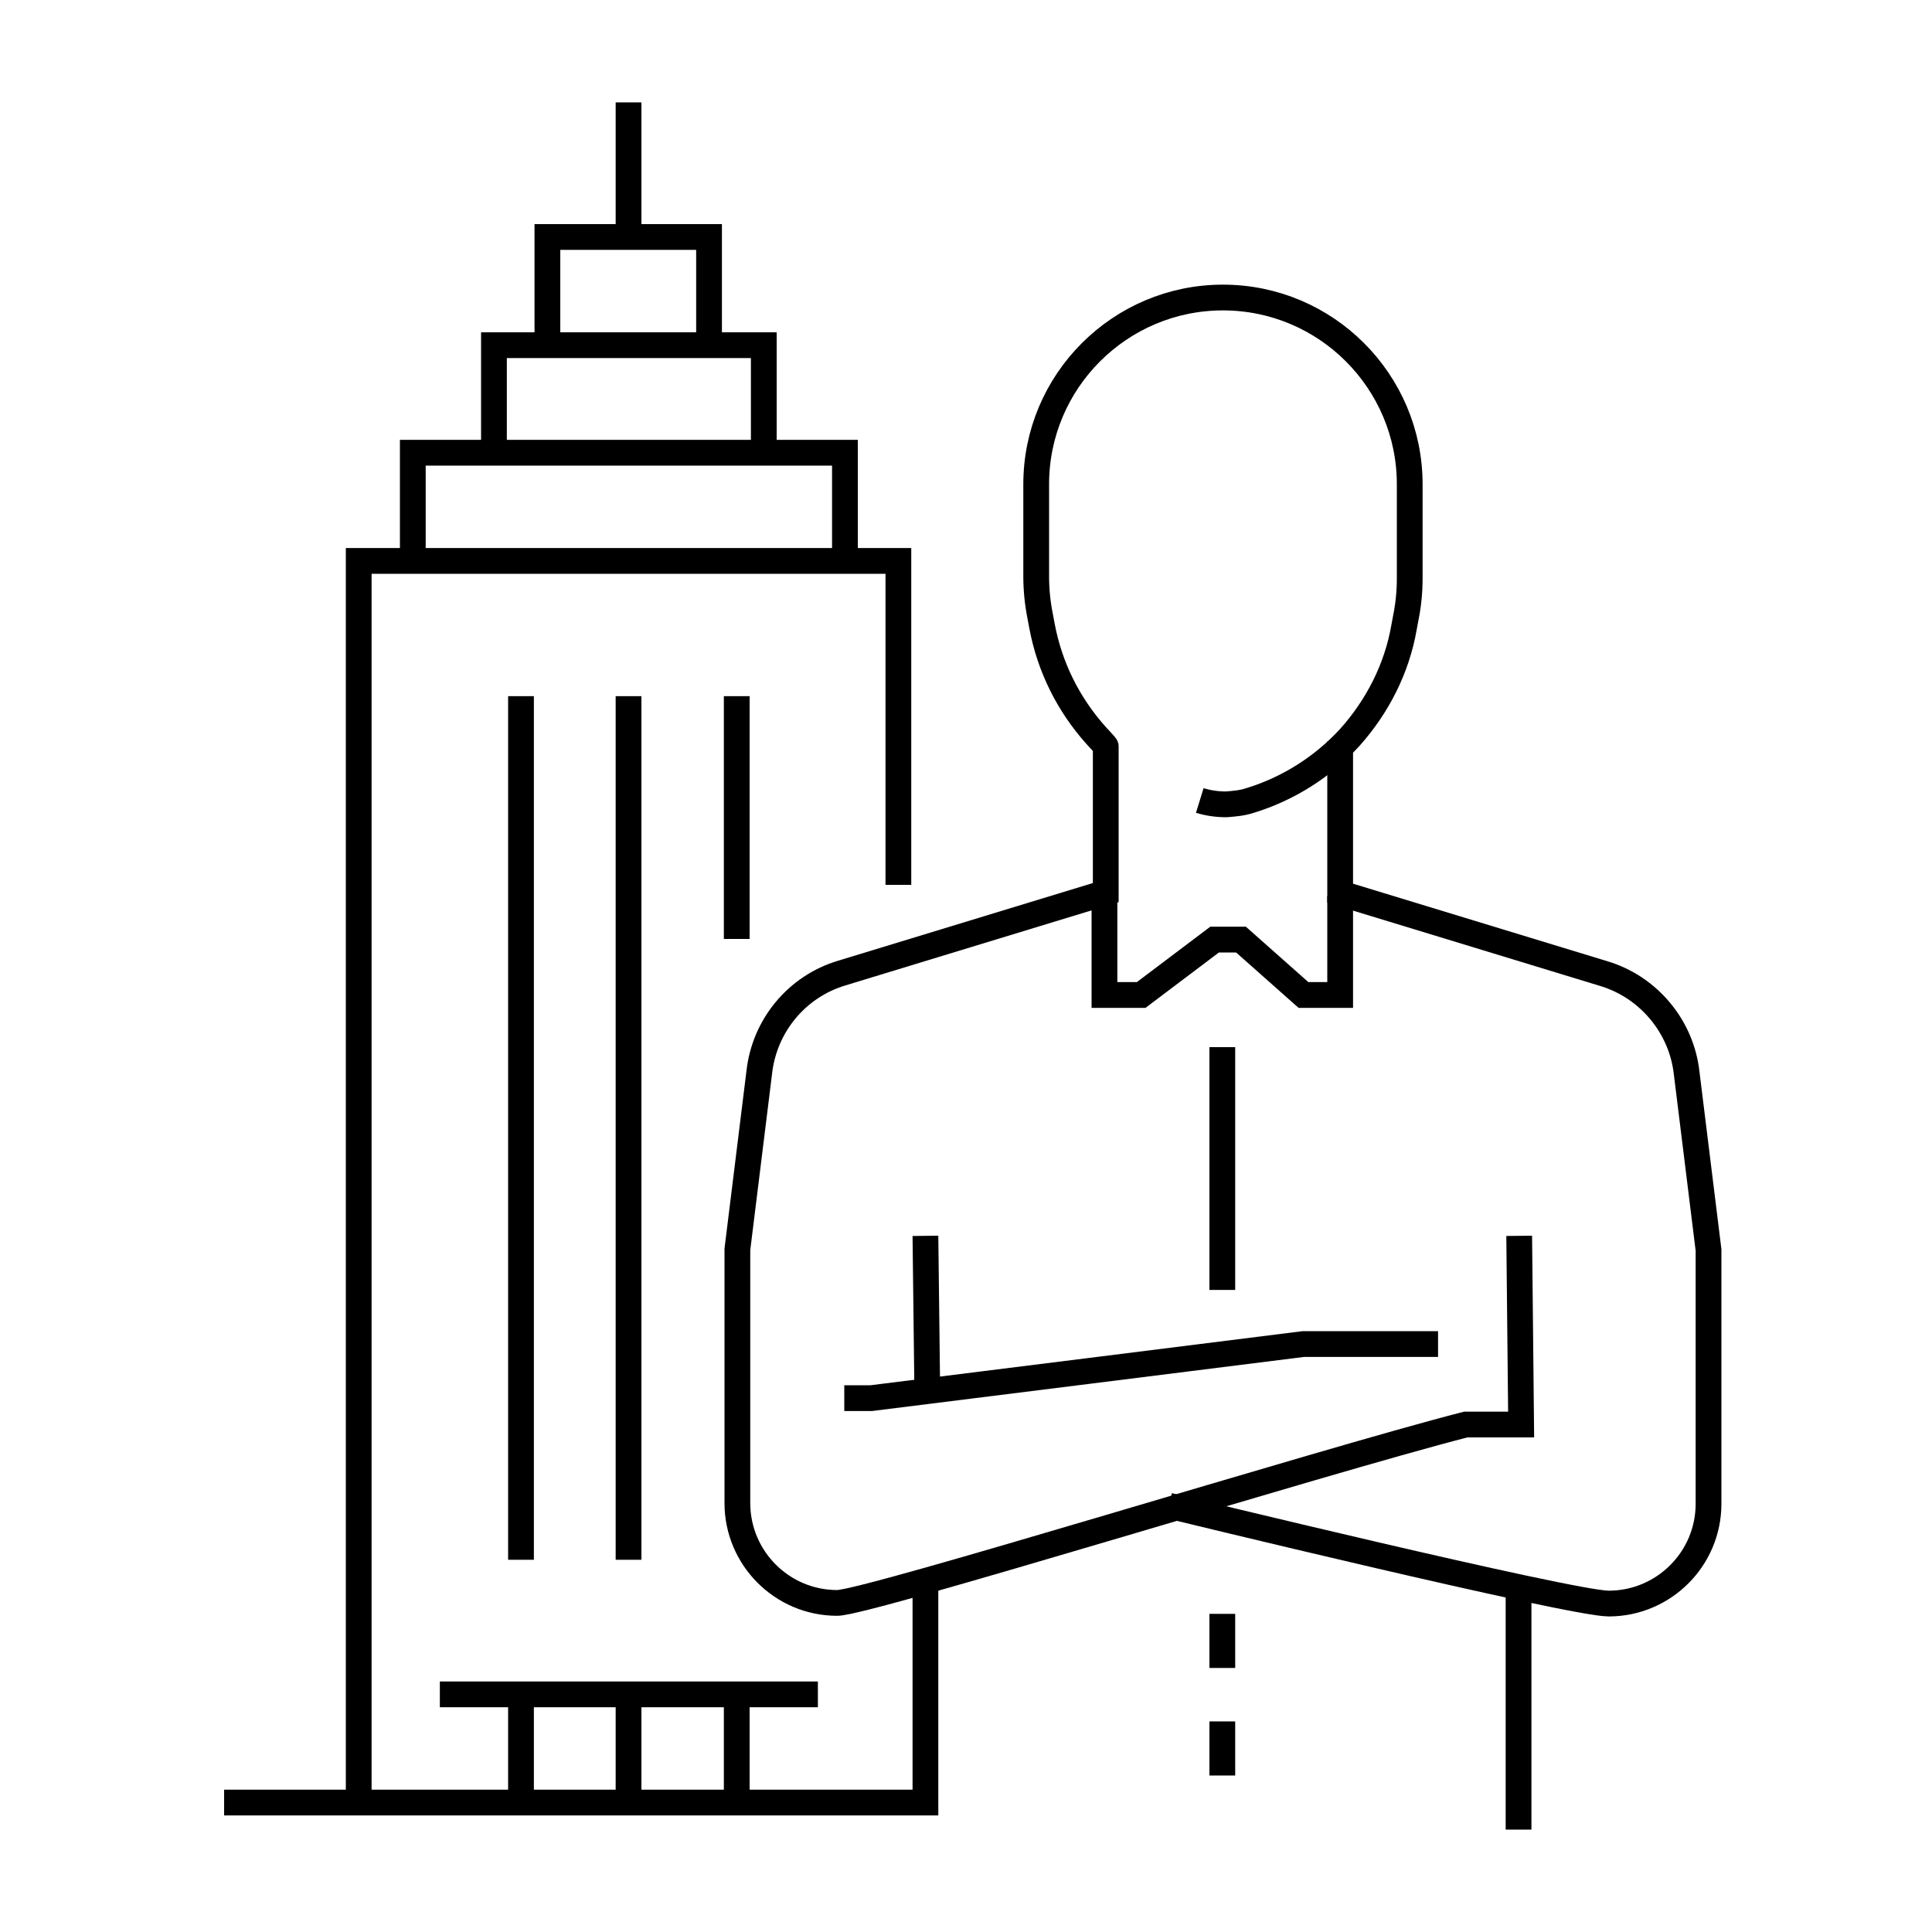
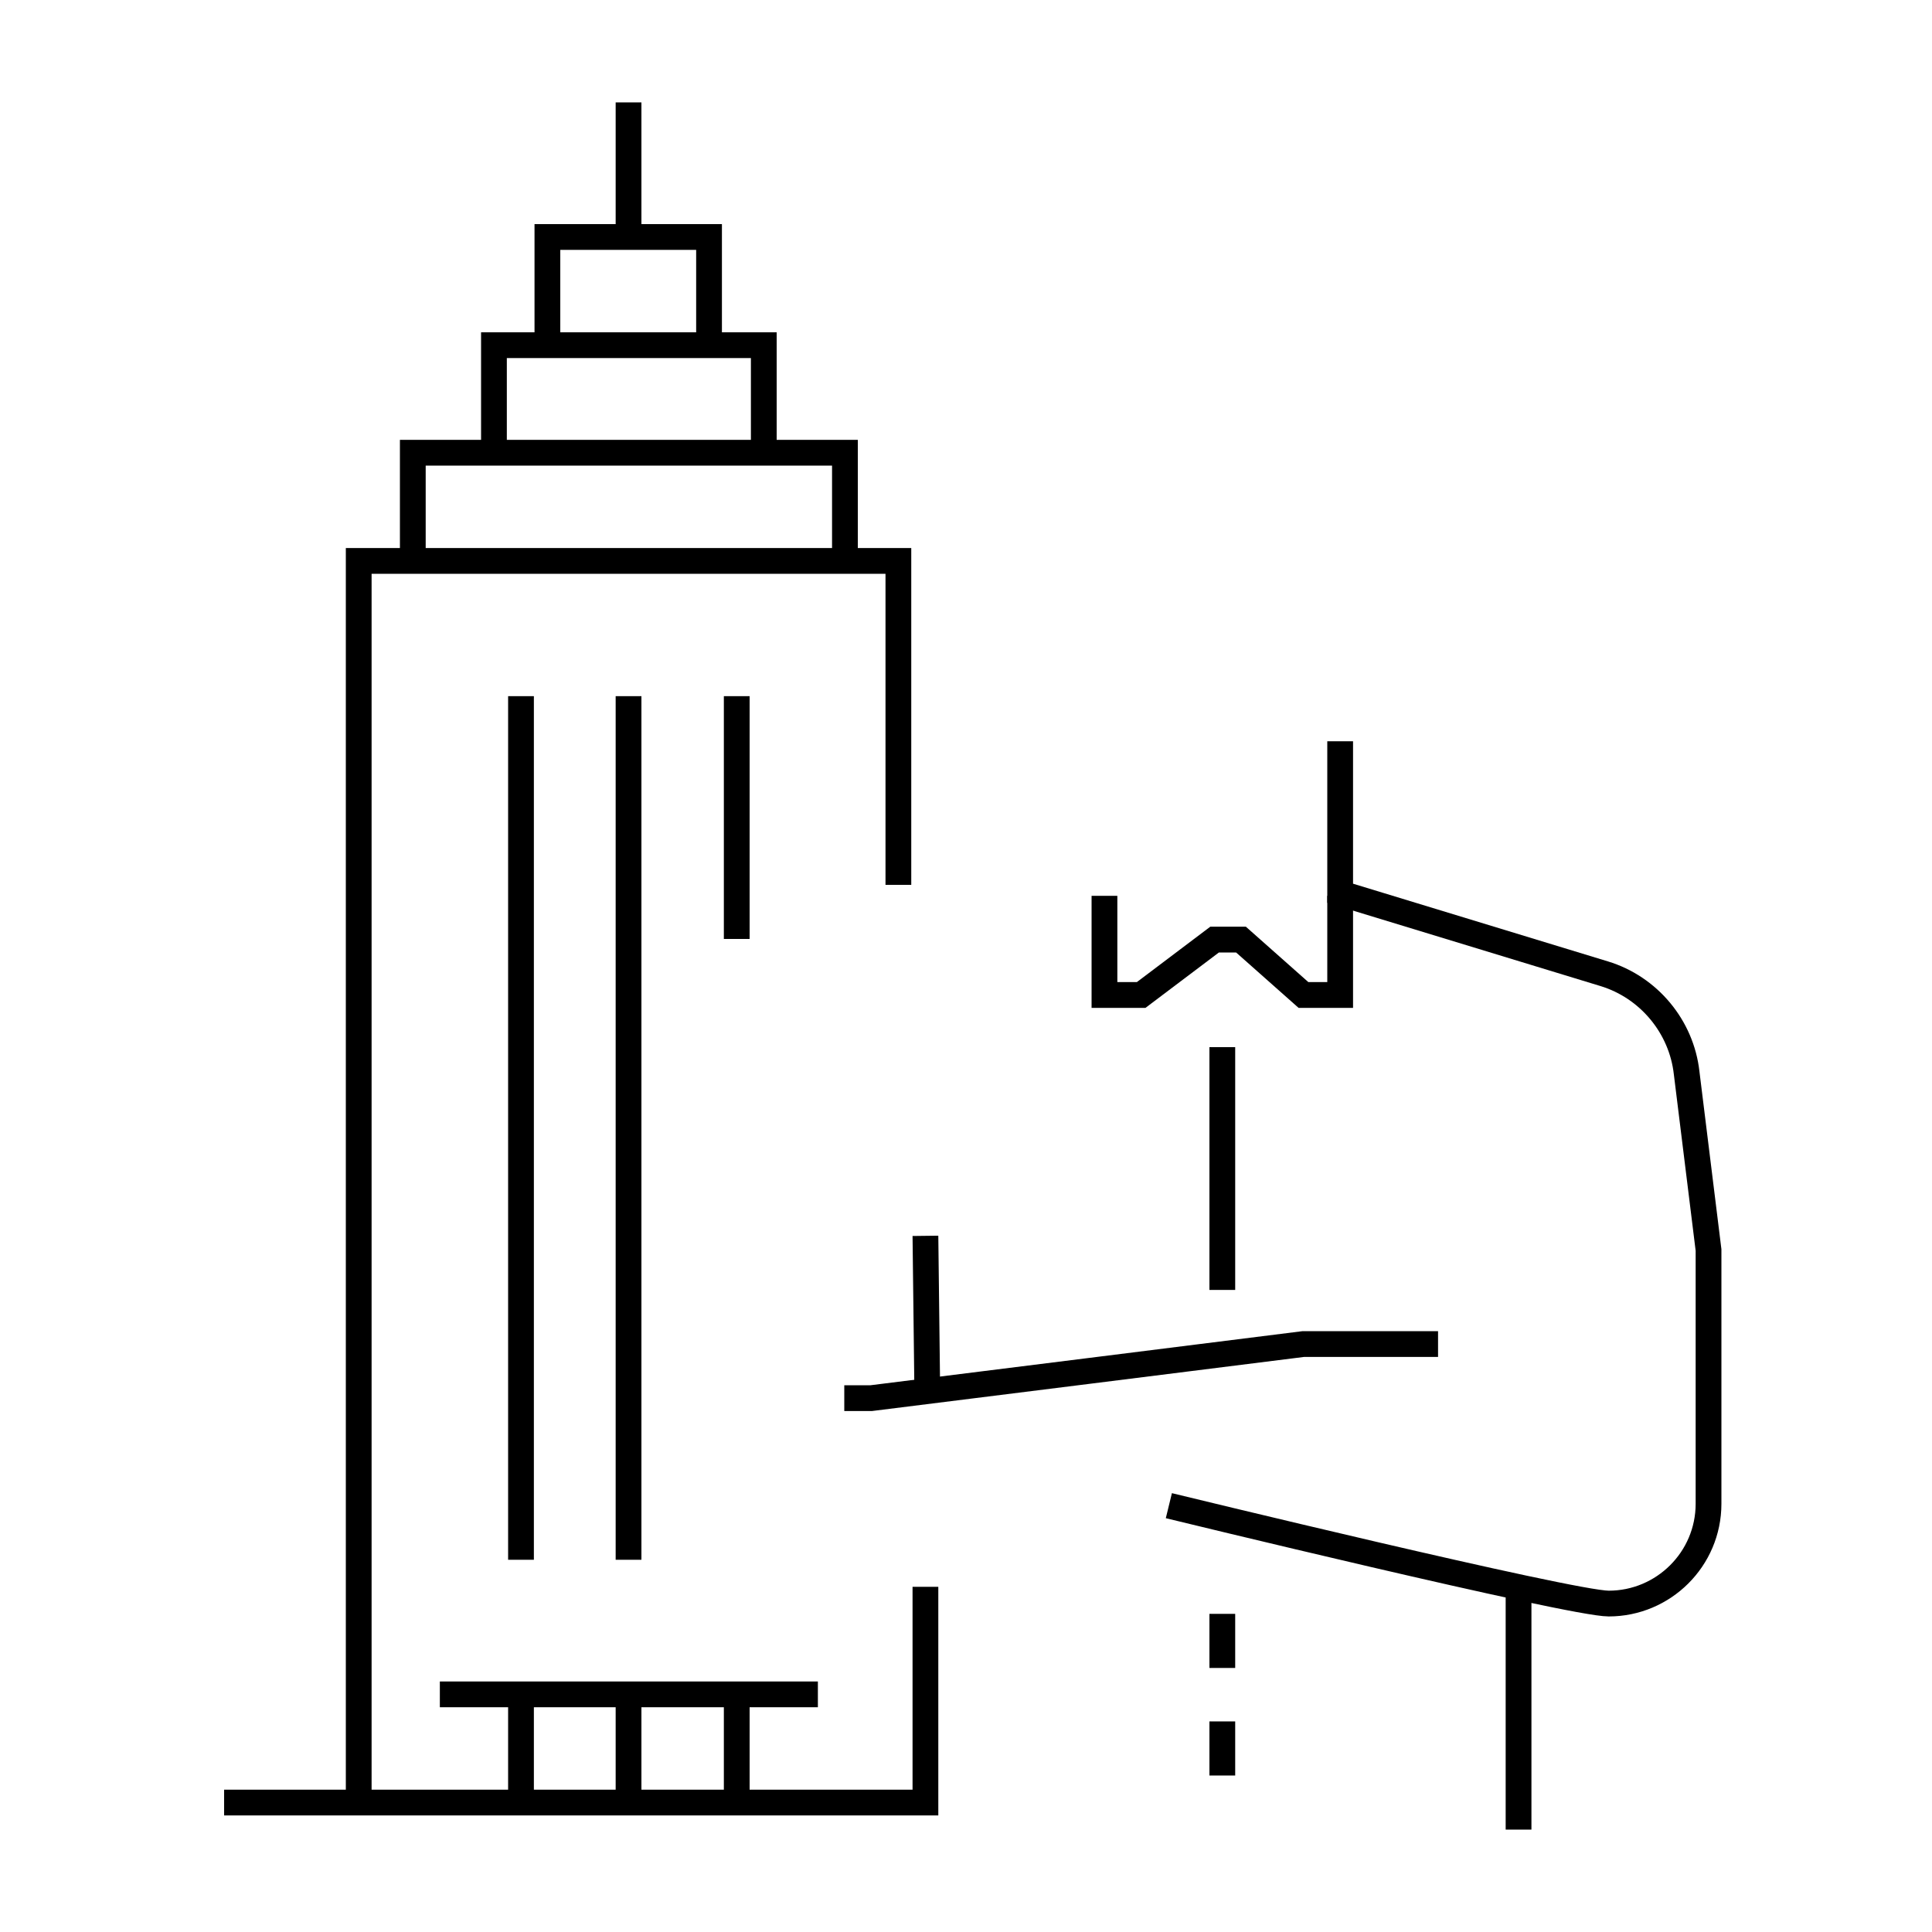
<svg xmlns="http://www.w3.org/2000/svg" id="Layer_1" version="1.1" viewBox="0 0 300 300">
  <defs>
    <style>
      .st0 {
        fill: none;
        stroke: #000;
        stroke-miterlimit: 10;
        stroke-width: 4px;
      }
    </style>
  </defs>
  <polyline class="st0" points="55.7 279.9 55.7 87.1 139.5 87.1 139.5 137.4" />
  <line class="st0" x1="68.3" y1="263.1" x2="127" y2="263.1" />
  <line class="st0" x1="114.4" y1="279.9" x2="114.4" y2="263.1" />
  <line class="st0" x1="97.6" y1="279.9" x2="97.6" y2="263.1" />
  <line class="st0" x1="80.9" y1="279.9" x2="80.9" y2="263.1" />
  <line class="st0" x1="80.9" y1="108.1" x2="80.9" y2="242.2" />
  <line class="st0" x1="97.6" y1="108.1" x2="97.6" y2="242.2" />
  <line class="st0" x1="114.4" y1="108.1" x2="114.4" y2="145.8" />
  <path class="st0" d="M64.1,87.1v-16.8h67.1v16.8" />
  <path class="st0" d="M76.7,70.4v-16.8h41.9v16.8" />
  <path class="st0" d="M85,53.6v-16.8h25.1v16.8" />
  <line class="st0" x1="97.6" y1="15.9" x2="97.6" y2="36.9" />
  <g>
    <line class="st0" x1="235.8" y1="246.4" x2="235.8" y2="284.1" />
    <path class="st0" d="M208.1,115.1v23.6l41,12.5c6.9,2.1,12,8.2,12.8,15.4l3.4,27.5v39.4c0,8.6-7,15.5-15.5,15.5h0c-5.9,0-68.3-15.2-68.3-15.2" />
-     <path class="st0" d="M235.9,191.9l.3,29.3h-8.6c-22.6,5.8-92.9,27.7-97.6,27.7h0c-8.6,0-15.5-7-15.5-15.5v-39.4l3.4-27.5c.8-7.2,5.8-13.3,12.8-15.4l41-12.5v-22.7c.1,0-1.5-1.7-1.5-1.7h0c-4.3-4.8-7.2-10.6-8.4-17l-.3-1.6c-.4-2-.6-4.1-.6-6.1v-14.3c0-16,13-29,29-29h0c16,0,29,13,29,29v2.1s0,12.5,0,12.5c0,2.1-.2,4.1-.6,6.1l-.3,1.6c-1.1,6.3-4.1,12.2-8.4,17h0c-4.2,4.6-9.6,8-15.5,9.8h0c-1.2.4-2.4.5-3.7.6-1.4,0-2.8-.2-4.1-.6" />
    <polyline class="st0" points="131.1 217.1 135.3 217.1 168.9 212.9 202.4 208.7 223.3 208.7" />
    <polyline class="st0" points="171.5 139.1 171.5 154.5 177.2 154.5 188.6 145.9 192.7 145.9 202.4 154.5 208.1 154.5 208.1 139.1" />
    <line class="st0" x1="189.8" y1="162.6" x2="189.8" y2="200.3" />
    <line class="st0" x1="189.8" y1="250.6" x2="189.8" y2="259" />
    <line class="st0" x1="189.8" y1="267.3" x2="189.8" y2="275.7" />
    <polyline class="st0" points="143.7 246.4 143.7 279.9 34.8 279.9" />
  </g>
  <line class="st0" x1="143.7" y1="191.9" x2="144" y2="217.1" />
</svg>